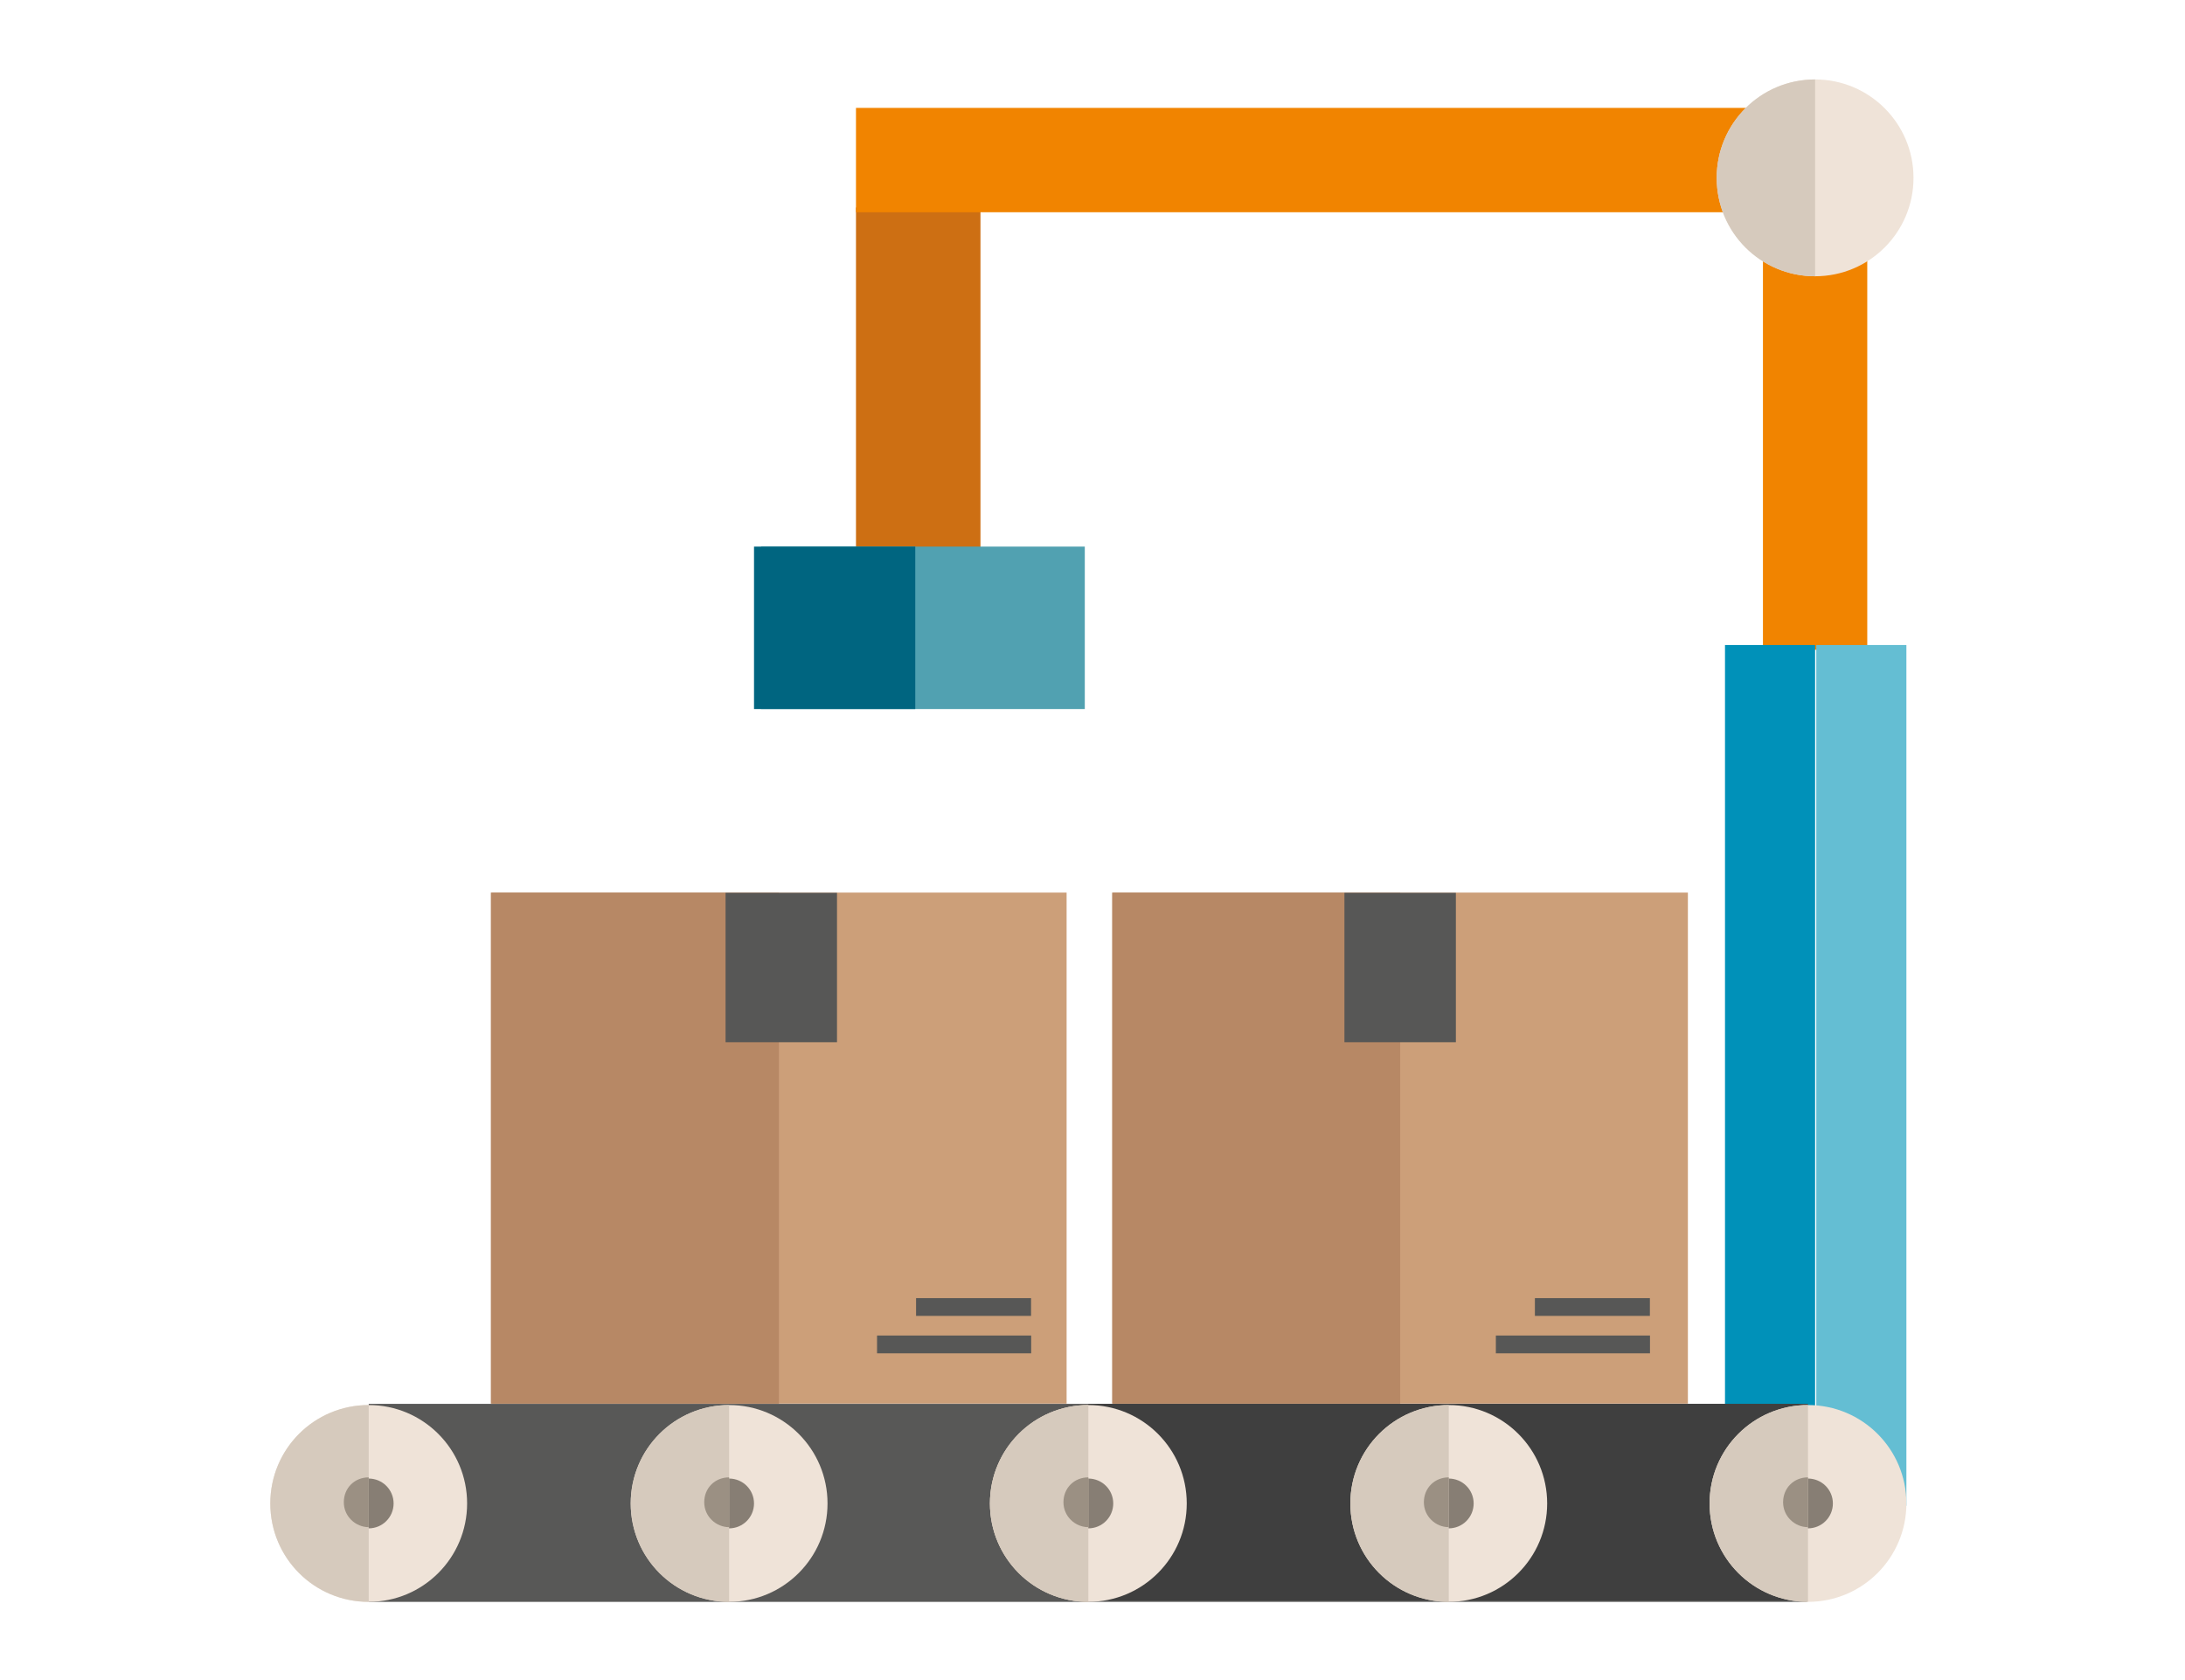
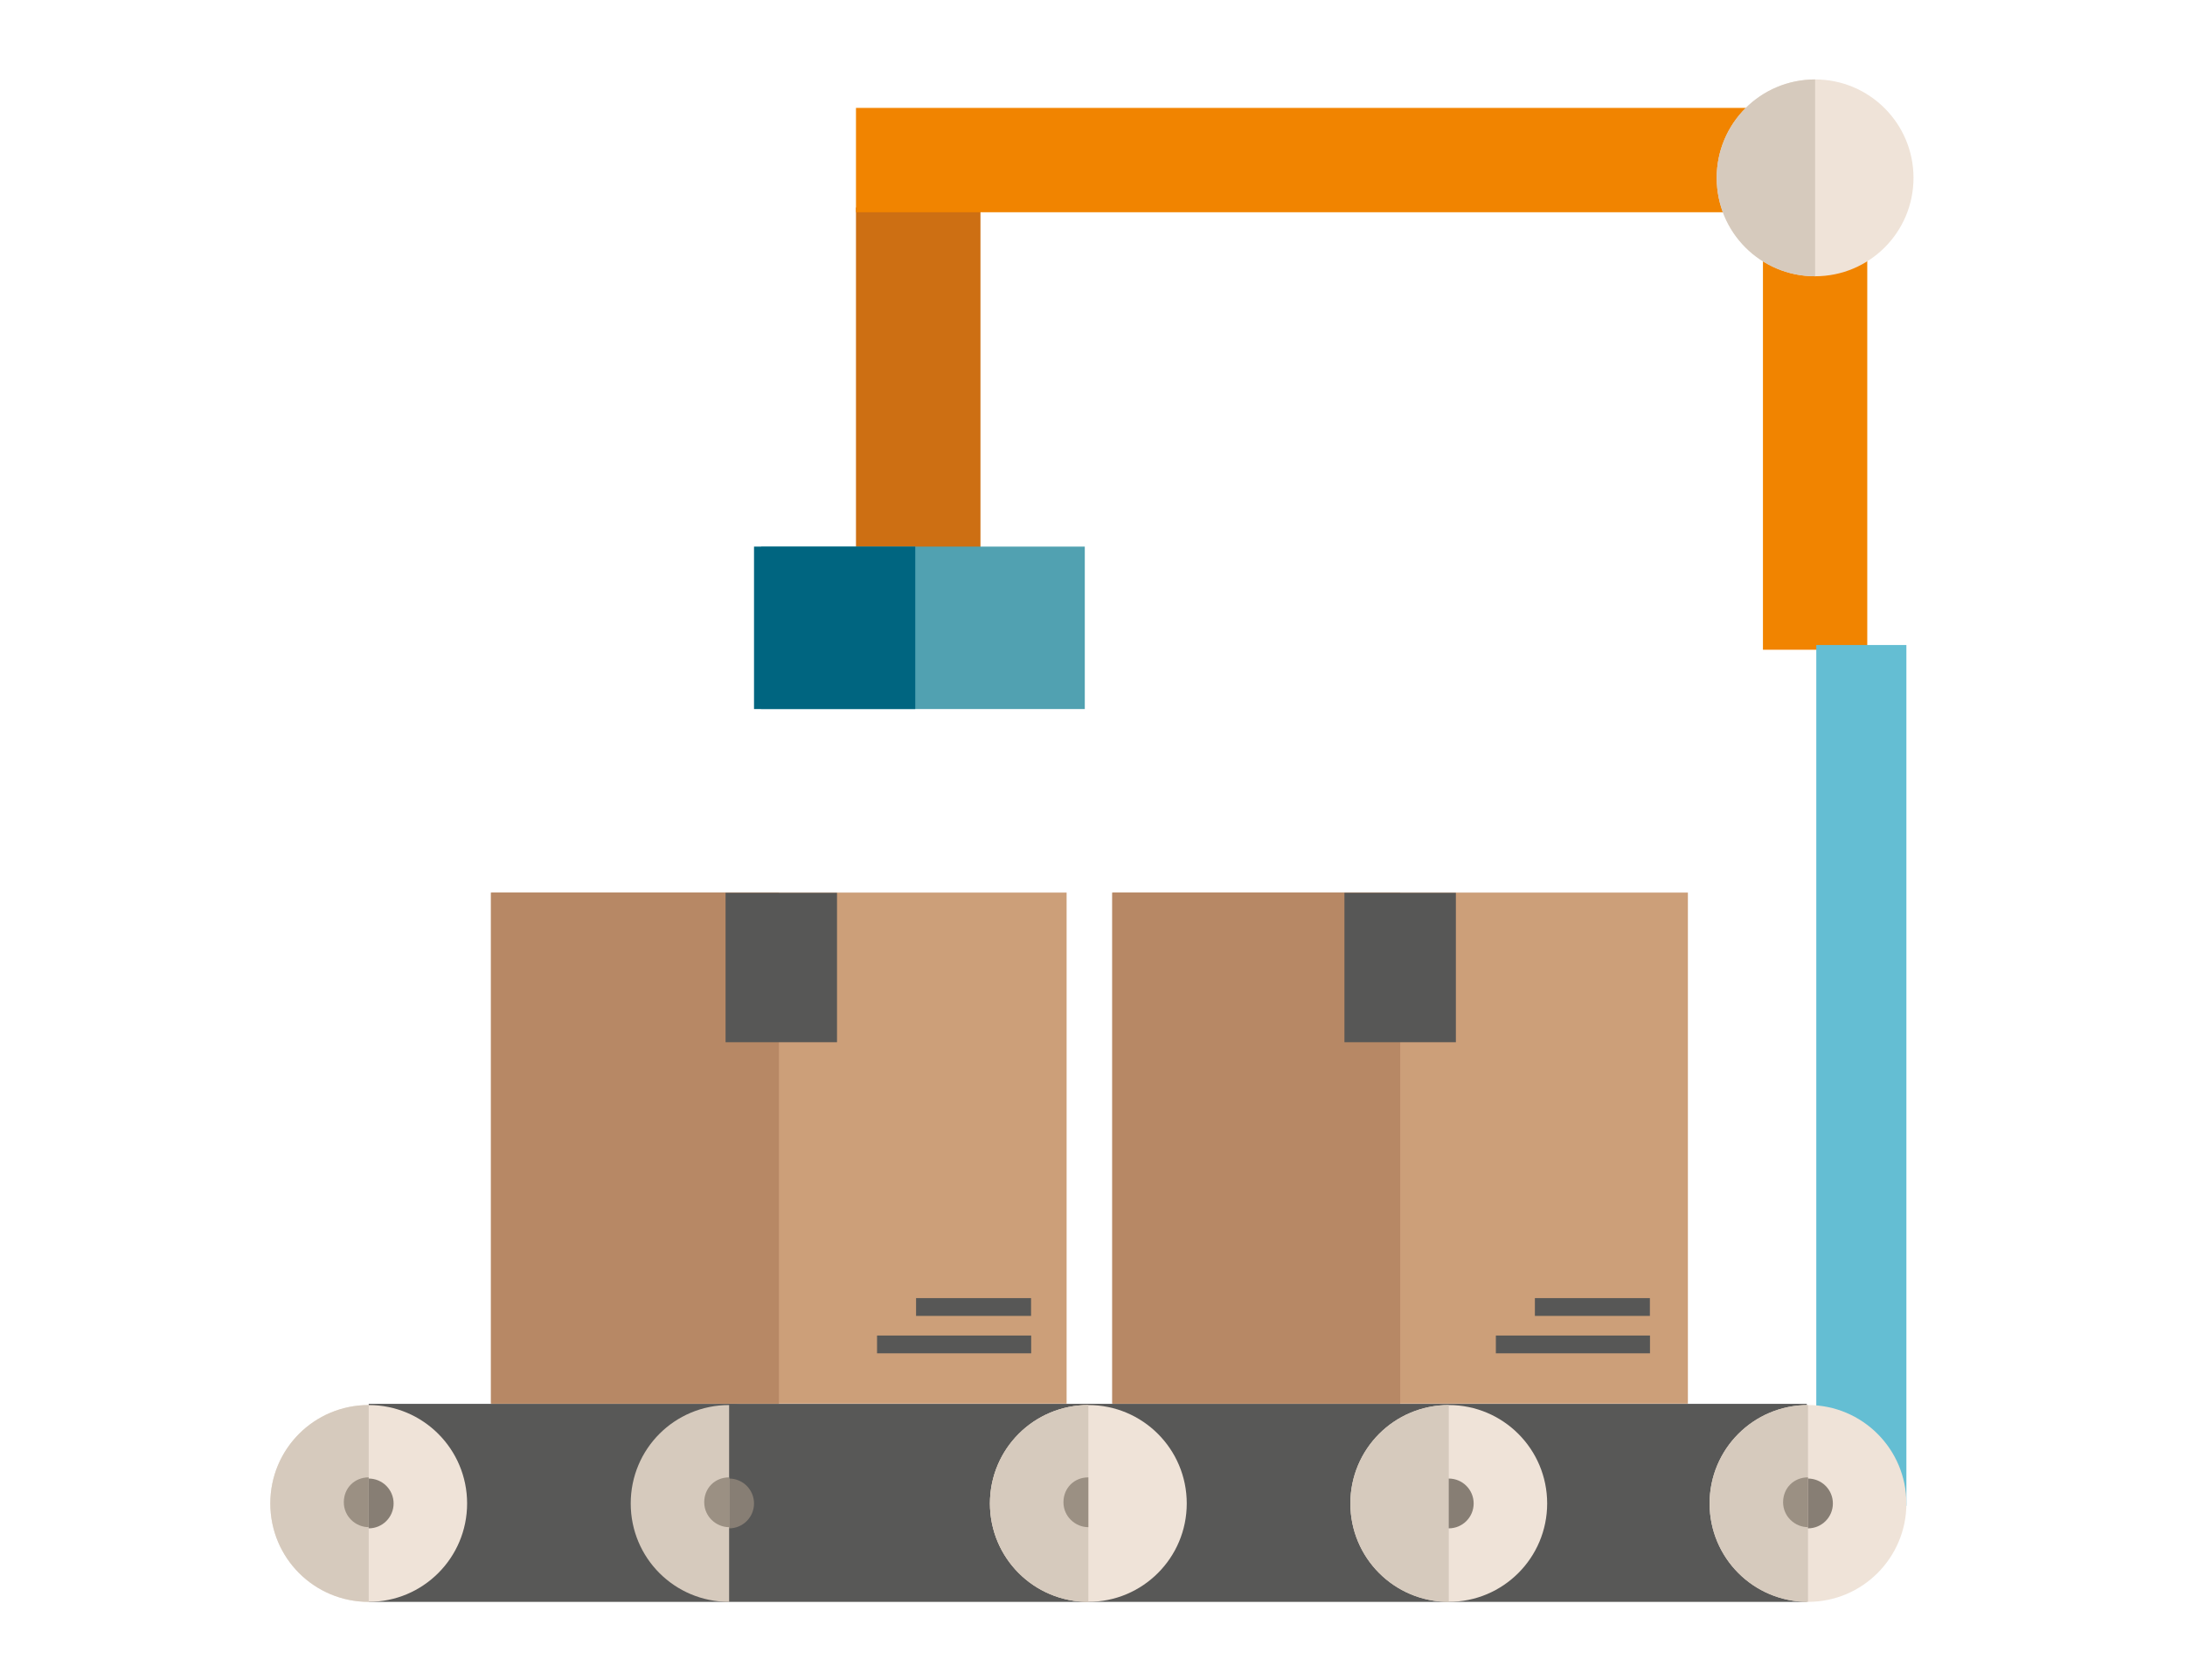
<svg xmlns="http://www.w3.org/2000/svg" version="1.1" id="Layer_1" x="0px" y="0px" viewBox="0 0 184.3 141.7" style="enable-background:new 0 0 184.3 141.7;" xml:space="preserve">
  <style type="text/css"> .st0{fill:#CC9F79;} .st1{fill:#B78865;} .st2{fill:#575756;} .st3{fill:#64BED3;} .st4{fill:#0091B9;} .st5{fill:#FFFFFF;} .st6{fill:#FCD19A;} .st7{fill:#F18400;} .st8{fill:#EFE3D8;} .st9{fill:#CD6F13;} .st10{fill:#006580;} .st11{fill:#FAC9A5;} .st12{fill:#F9BE91;} .st13{fill:#EABA8B;} .st14{fill:#F2C593;} .st15{fill:#EFB14D;} .st16{fill:#D89330;} .st17{fill:#51A1B1;} .st18{fill:#EDBD8B;} .st19{fill:#392814;} .st20{fill:#4F3925;} .st21{fill:#855330;} .st22{fill:#93603E;} .st23{fill:#877E74;} .st24{fill:#9B9083;} .st25{fill:#D6CABD;} .st26{fill:#3F3F3F;} .st27{fill:#E8F2FB;} .st28{fill:#FDD191;} .st29{fill:#585857;} .st30{fill:#E1754E;} .st31{fill:#E8B178;} .st32{fill:#F0BA7D;} .st33{fill:#036F88;} .st34{fill:#4BC1E9;} .st35{fill:#C67D45;} .st36{fill:#A96332;} .st37{fill:#F2C885;} .st38{fill:#E4B46C;} .st39{fill:#6B4116;} .st40{fill:#4F2D13;} .st41{fill:#FAE5BB;} .st42{fill:#EBD2A4;} .st43{fill:#442A13;} .st44{fill:#523612;} .st45{fill:#5E3D19;} .st46{display:none;fill:#0091B9;} .st47{display:none;} .st48{display:inline;} .st49{fill:#0883A0;} .st50{fill:#F39155;} </style>
  <g>
    <path class="st9" d="M72.2,17.5h10.5v28.9H72.2L72.2,17.5z" />
    <rect x="72.2" y="9.1" class="st7" width="77.2" height="8.8" />
    <path class="st7" d="M157.5,54.8V19.1c-1.2,0.9-2.7,1.5-4.4,1.5c-1.7,0-3.2-0.6-4.4-1.5v35.7H157.5z" />
-     <rect x="145.5" y="54.4" class="st4" width="7.6" height="72.6" />
    <rect x="153.2" y="54.4" class="st3" width="7.6" height="72.6" />
    <circle class="st24" cx="122.2" cy="126.7" r="8.3" />
    <circle class="st24" cx="91.8" cy="126.7" r="8.3" />
    <circle class="st24" cx="61.4" cy="126.7" r="8.3" />
    <path class="st29" d="M152.4,118.4H31.1v16.7h121.3V118.4L152.4,118.4z" />
-     <path class="st26" d="M150.8,120.1 M152.5,118.4H91.8V135h60.7V118.4L152.5,118.4z" />
    <path class="st24" d="M91.8,135.1c-4.6,0-8.3-3.7-8.3-8.3c0-4.6,3.7-8.3,8.3-8.3V135.1z" />
    <g>
-       <circle class="st8" cx="61.5" cy="126.8" r="8.3" />
      <circle class="st23" cx="61.5" cy="126.8" r="2.1" />
      <path class="st25" d="M61.5,135.1c-4.6,0-8.3-3.7-8.3-8.3c0-4.6,3.7-8.3,8.3-8.3V135.1z" />
      <path class="st24" d="M61.5,128.8c-1.1,0-2.1-0.9-2.1-2.1s0.9-2.1,2.1-2.1V128.8z" />
    </g>
    <g>
      <circle class="st8" cx="91.8" cy="126.8" r="8.3" />
-       <circle class="st23" cx="91.8" cy="126.8" r="2.1" />
      <path class="st25" d="M91.8,135.1c-4.6,0-8.3-3.7-8.3-8.3c0-4.6,3.7-8.3,8.3-8.3V135.1z" />
      <path class="st24" d="M91.8,128.8c-1.1,0-2.1-0.9-2.1-2.1s0.9-2.1,2.1-2.1V128.8z" />
    </g>
    <g>
      <circle class="st8" cx="122.2" cy="126.8" r="8.3" />
      <circle class="st23" cx="122.2" cy="126.8" r="2.1" />
      <path class="st25" d="M122.2,135.1c-4.6,0-8.3-3.7-8.3-8.3c0-4.6,3.7-8.3,8.3-8.3V135.1z" />
-       <path class="st24" d="M122.2,128.8c-1.1,0-2.1-0.9-2.1-2.1s0.9-2.1,2.1-2.1V128.8z" />
    </g>
    <g>
      <circle class="st8" cx="152.5" cy="126.8" r="8.3" />
      <circle class="st23" cx="152.5" cy="126.8" r="2.1" />
      <path class="st25" d="M152.5,135.1c-4.6,0-8.3-3.7-8.3-8.3c0-4.6,3.7-8.3,8.3-8.3V135.1z" />
      <path class="st24" d="M152.5,128.8c-1.1,0-2.1-0.9-2.1-2.1s0.9-2.1,2.1-2.1V128.8z" />
    </g>
    <g>
      <circle class="st8" cx="31.1" cy="126.8" r="8.3" />
      <circle class="st23" cx="31.1" cy="126.8" r="2.1" />
      <path class="st25" d="M31.1,135.1c-4.6,0-8.3-3.7-8.3-8.3c0-4.6,3.7-8.3,8.3-8.3V135.1z" />
      <path class="st24" d="M31.1,128.8c-1.1,0-2.1-0.9-2.1-2.1s0.9-2.1,2.1-2.1V128.8z" />
    </g>
    <rect x="41.5" y="75.3" transform="matrix(-1 -4.512802e-11 4.512802e-11 -1 131.466 193.68)" class="st0" width="48.5" height="43.1" />
    <rect x="41.5" y="75.3" transform="matrix(-1 -4.452806e-11 4.452806e-11 -1 107.201 193.68)" class="st1" width="24.3" height="43.1" />
    <g>
      <rect x="93.8" y="75.3" transform="matrix(-1 -4.490287e-11 4.490287e-11 -1 236.17 193.68)" class="st0" width="48.5" height="43.1" />
      <rect x="93.8" y="75.3" transform="matrix(-1 -4.497792e-11 4.497792e-11 -1 211.905 193.68)" class="st1" width="24.3" height="43.1" />
      <rect x="113.4" y="75.3" class="st2" width="9.4" height="12.6" />
      <rect x="126.2" y="112.6" transform="matrix(-1 -4.437218e-11 4.437218e-11 -1 265.373 226.738)" class="st2" width="13" height="1.5" />
      <rect x="129.5" y="109.4" transform="matrix(-1 -4.405510e-11 4.405510e-11 -1 268.665 220.382)" class="st2" width="9.7" height="1.5" />
      <rect x="61.2" y="75.3" class="st2" width="9.4" height="12.6" />
      <rect x="74" y="112.6" transform="matrix(-1 -4.437218e-11 4.437218e-11 -1 160.977 226.738)" class="st2" width="13" height="1.5" />
      <rect x="77.3" y="109.4" transform="matrix(-1 -4.405510e-11 4.405510e-11 -1 164.268 220.382)" class="st2" width="9.7" height="1.5" />
    </g>
    <circle class="st8" cx="153.1" cy="15" r="8.3" />
    <path class="st25" d="M153.1,23.3c-4.6,0-8.3-3.7-8.3-8.3s3.7-8.3,8.3-8.3V23.3z" />
    <rect x="64.2" y="46.1" class="st17" width="27.3" height="13.7" />
    <rect x="63.6" y="46.1" class="st10" width="13.6" height="13.7" />
  </g>
</svg>